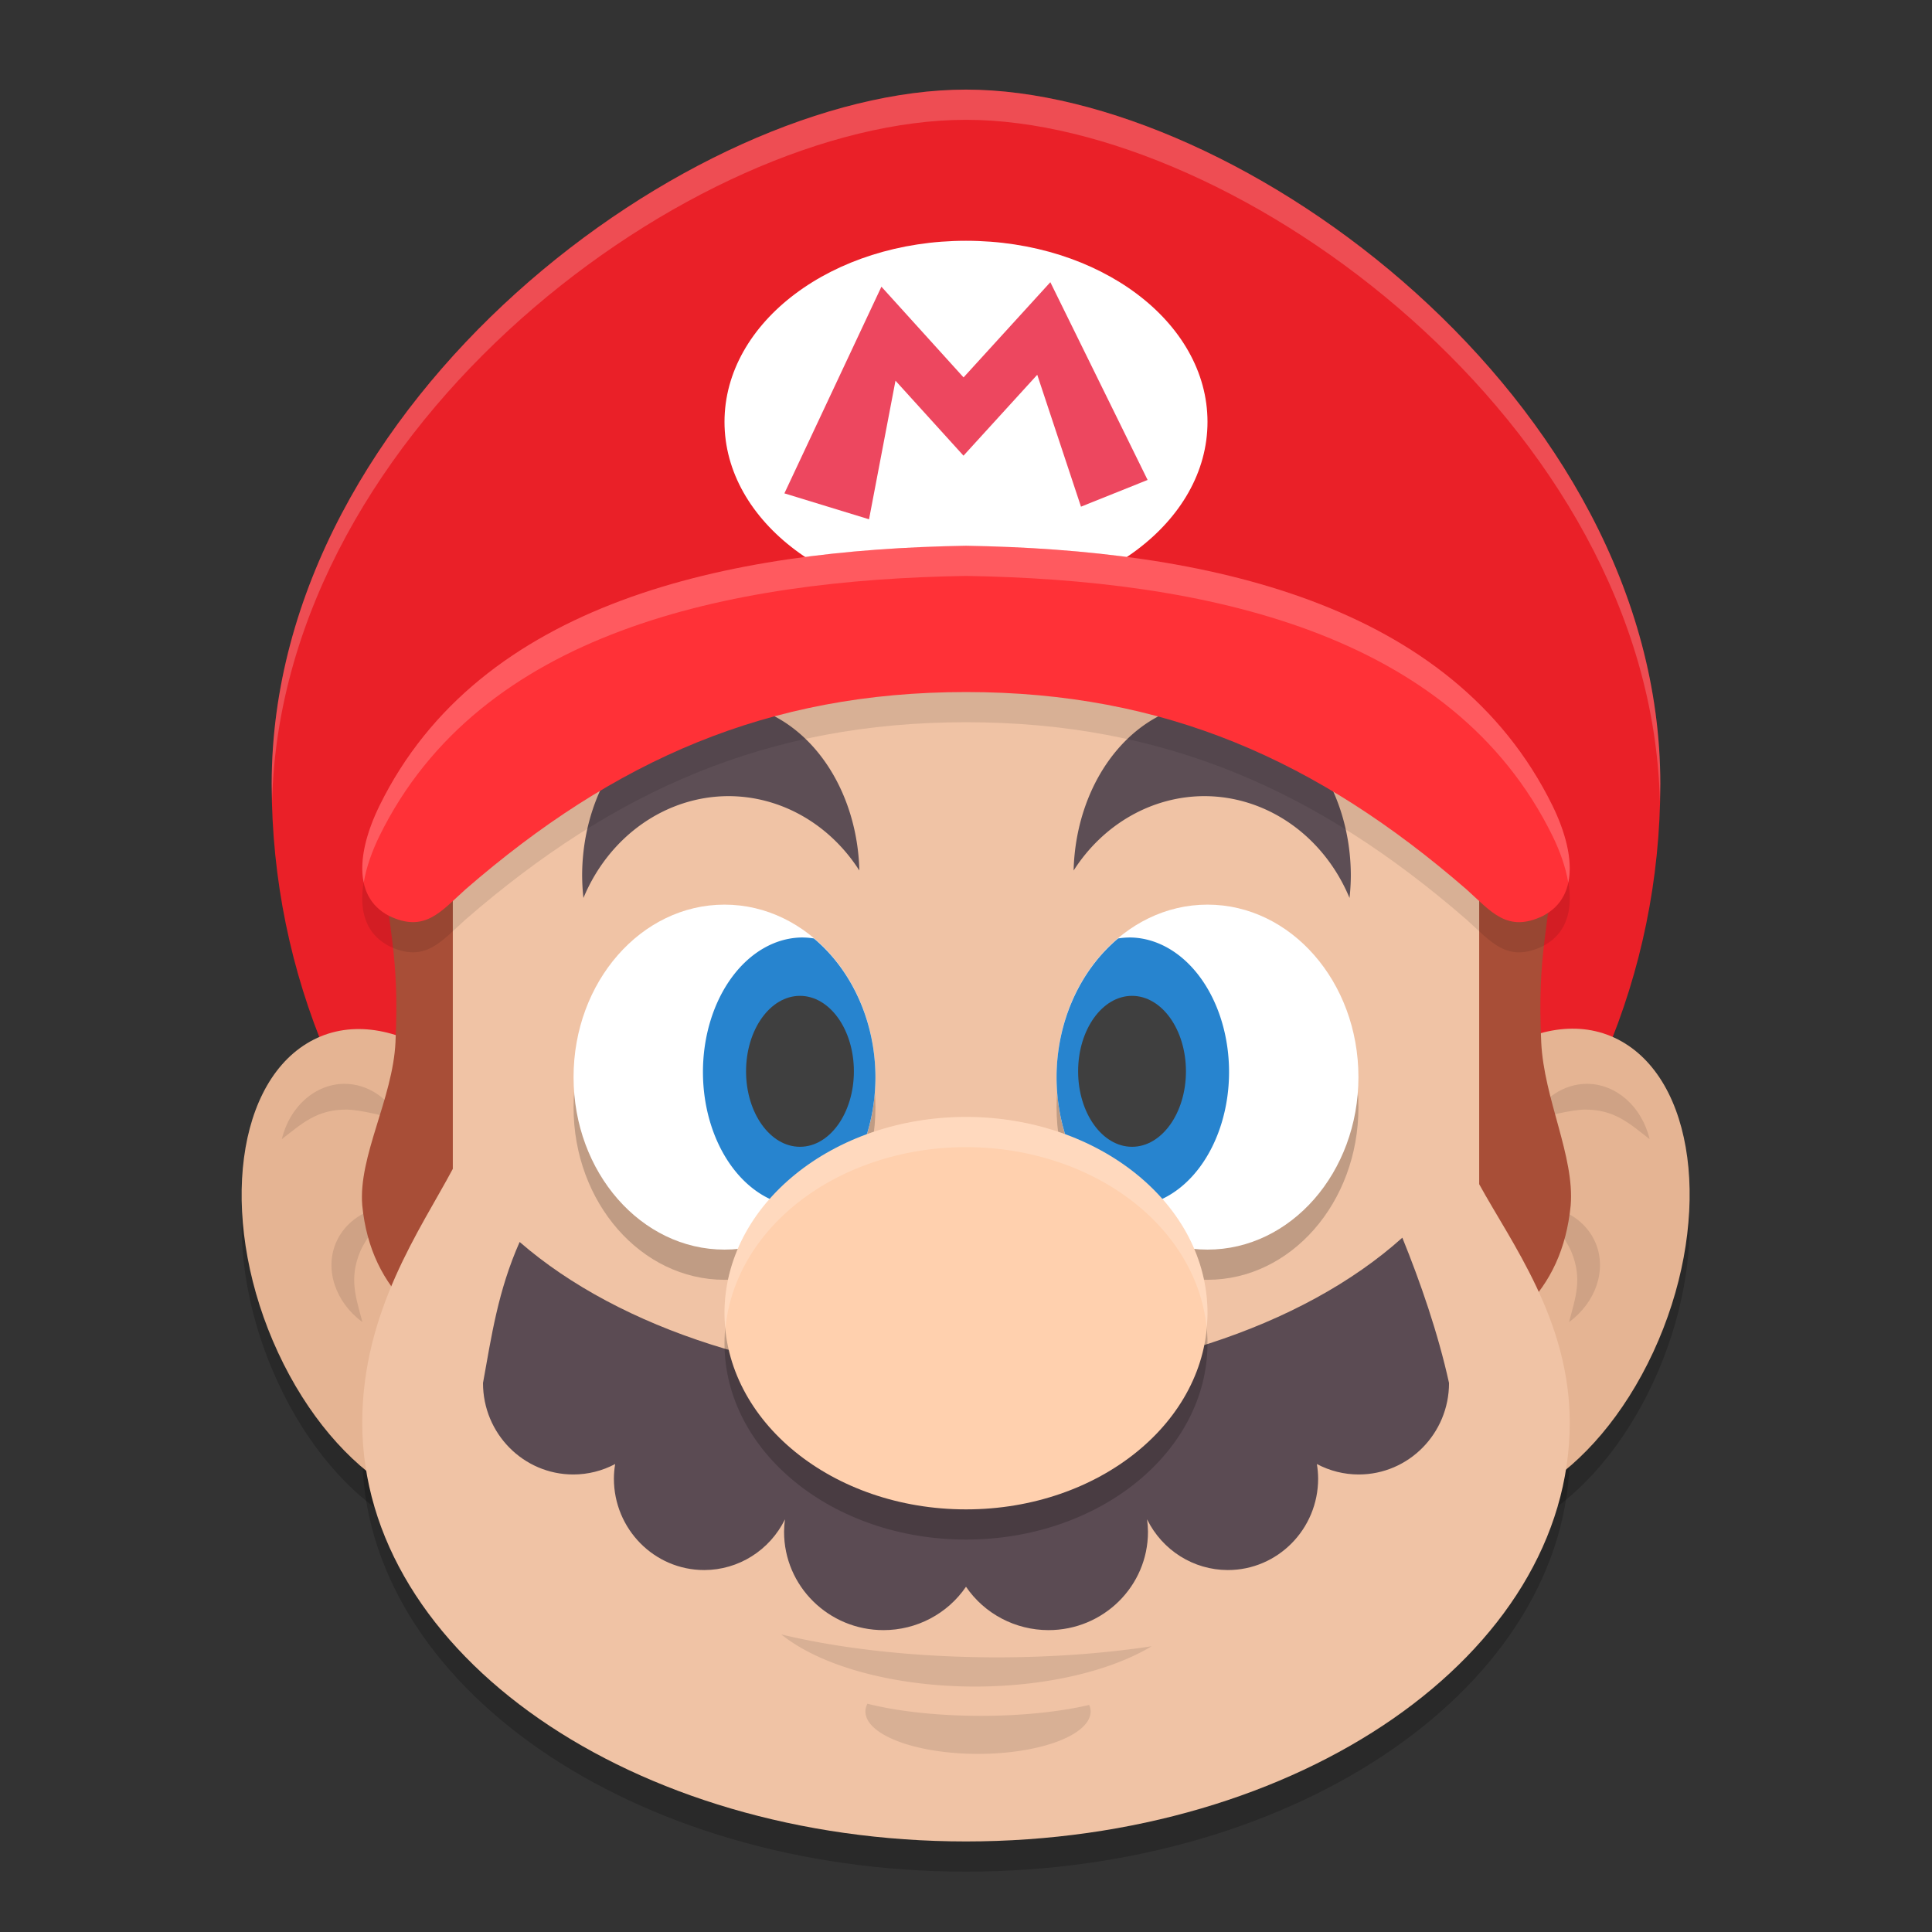
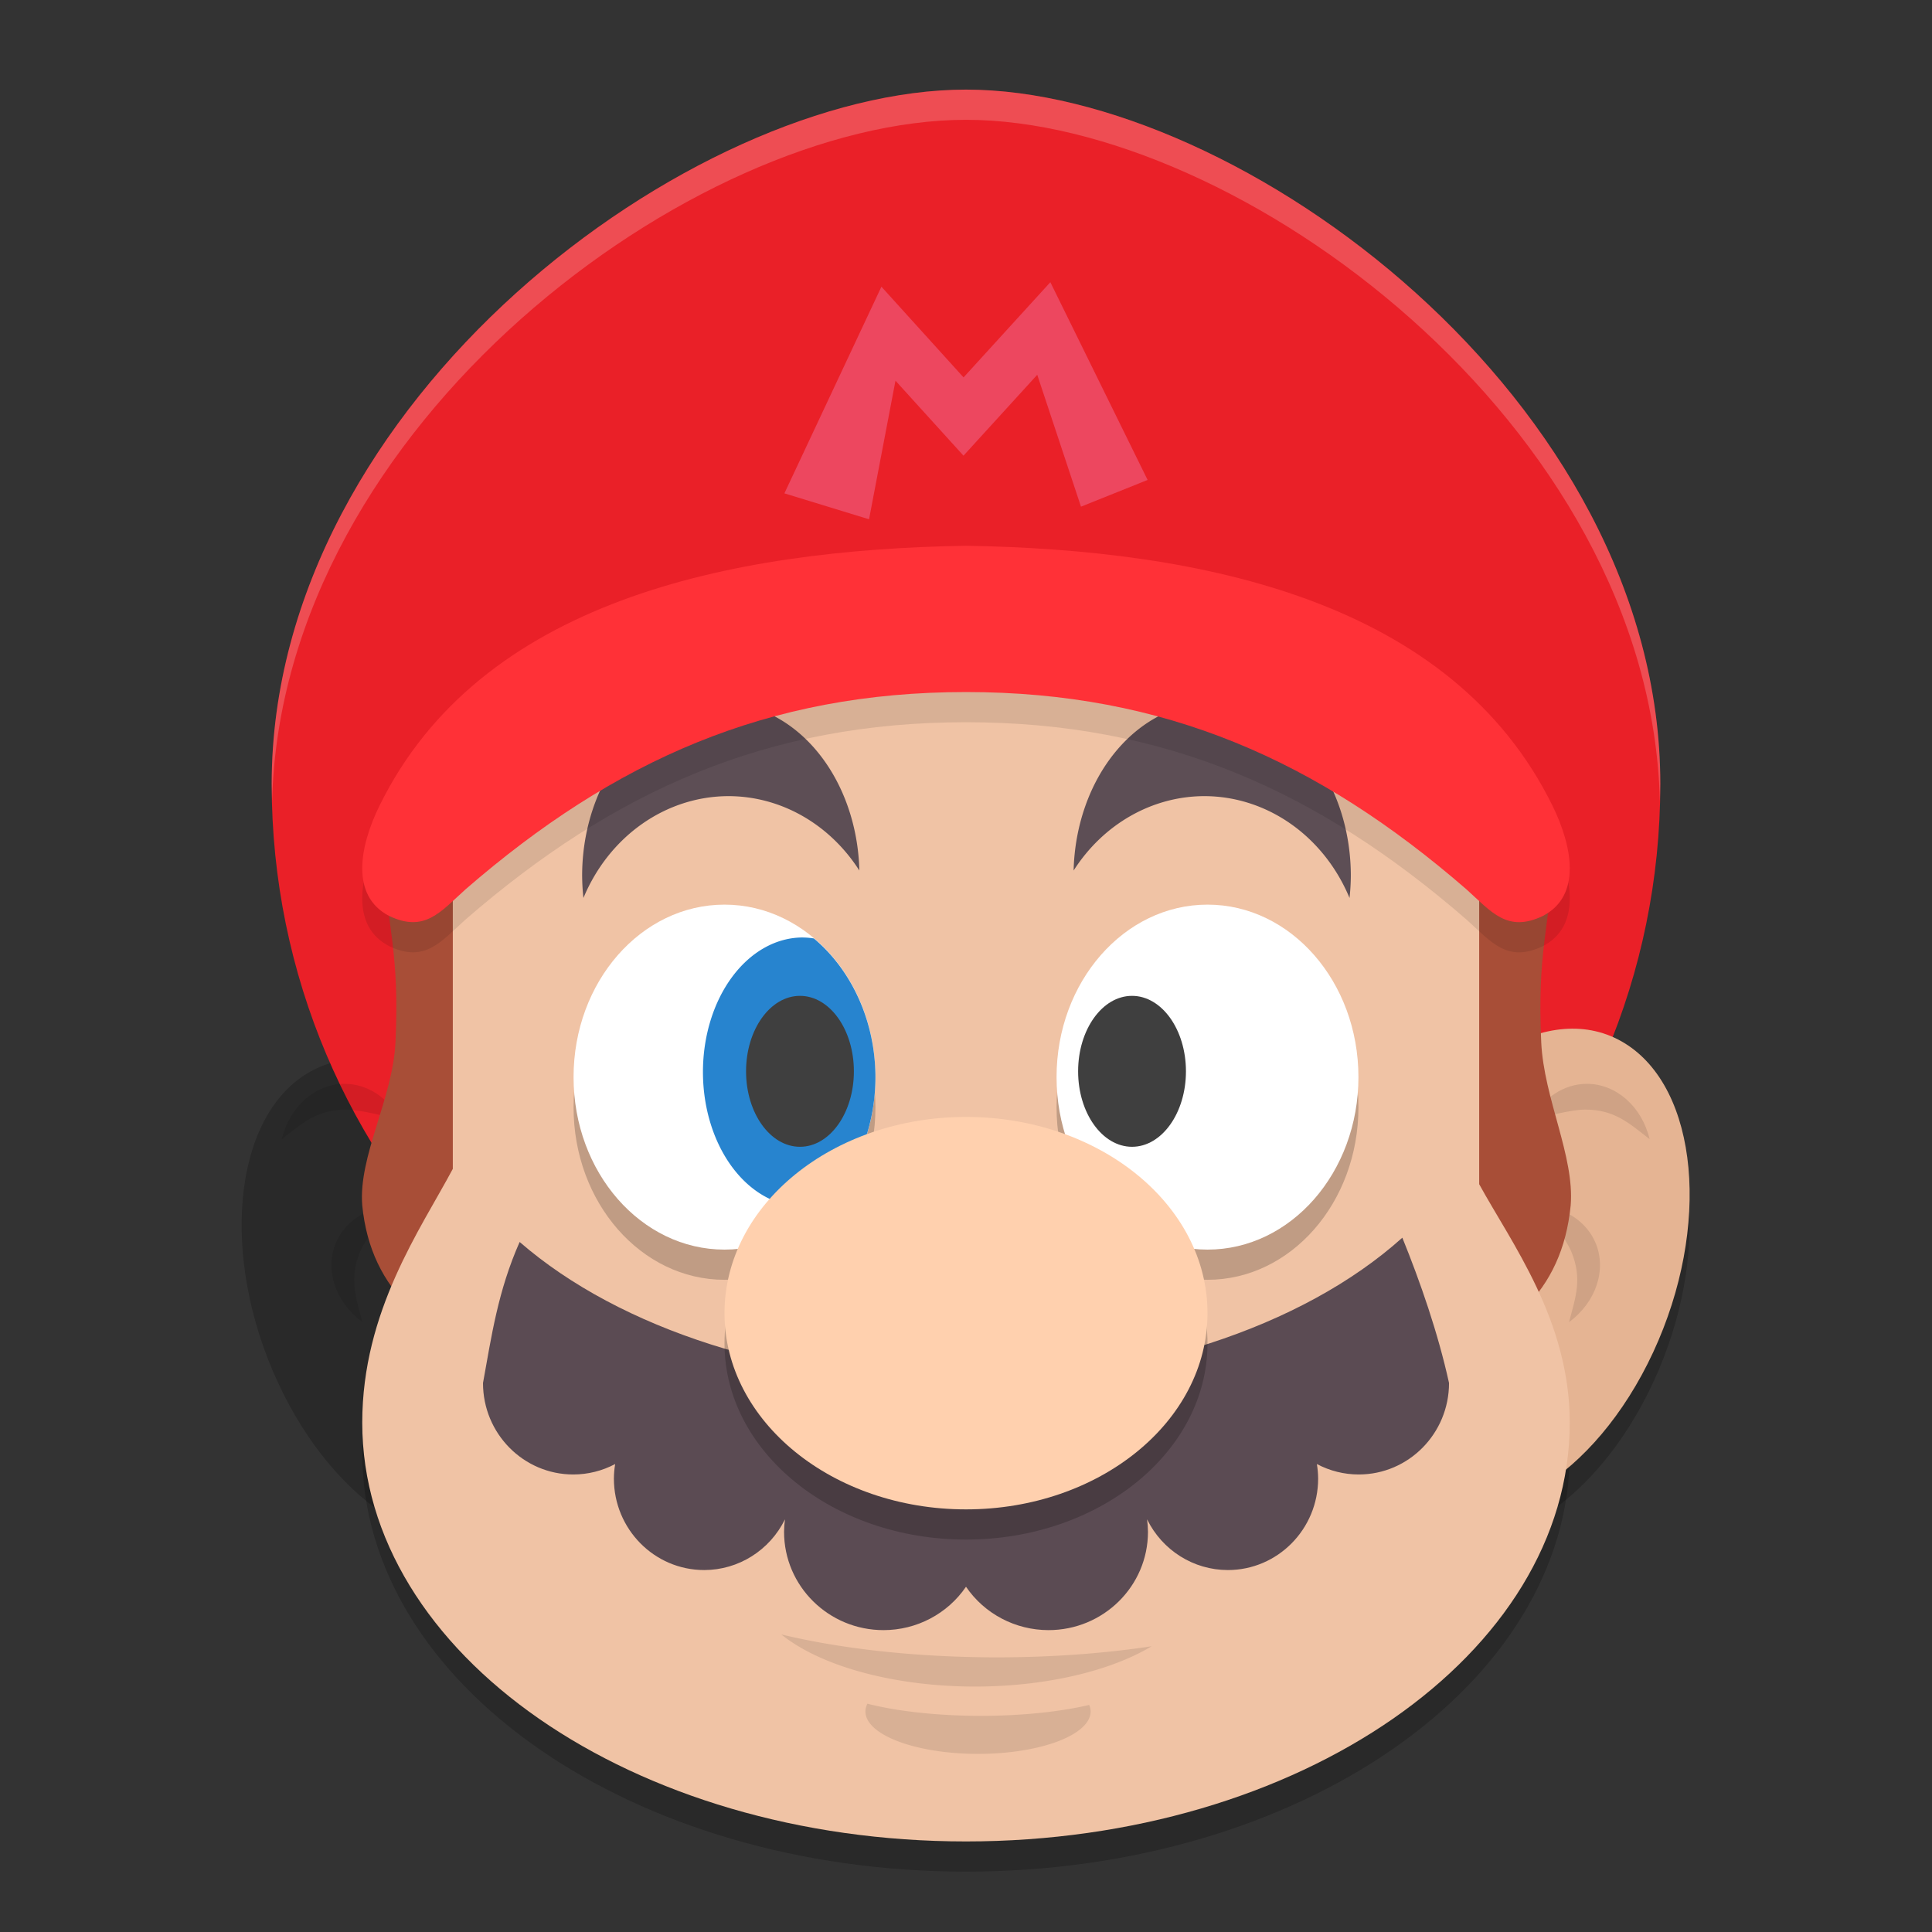
<svg xmlns="http://www.w3.org/2000/svg" width="64" height="64" version="1.1">
  <rect width="100%" height="100%" fill="#333333" stroke="none" />
  <ellipse style="opacity:0.2" cx="-5.801" cy="44.155" rx="5.206" ry="8.284" transform="matrix(0.852,-0.523,0.421,0.907,0,0)" />
  <ellipse style="opacity:0.2" cx="-64.234" cy="10.447" rx="5.206" ry="8.284" transform="matrix(-0.852,-0.523,-0.421,0.907,0,0)" />
  <path style="opacity:0.2" d="m 15,26.639 v 13.081 c -1.06,1.992 -3,4.704 -3,8.408 C 12,55.789 20.954,62 32,62 43.045,62 52,55.789 52,48.128 52,44.73 50.06,42.167 49,40.228 V 26.639 L 32,20.224 Z" />
  <path style="fill:#ea2028" d="m 55,25.968 c 0,12.703 -10.297,23 -23,23 -12.703,0 -23,-10.297 -23,-23 0,-12.703 13.927,-23 23,-23 C 41.073,2.968 55,13.265 55,25.968 Z" />
  <ellipse style="fill:#e5b493" cx="-63.81" cy="9.589" rx="5.206" ry="8.284" transform="matrix(-0.852,-0.523,-0.421,0.907,0,0)" />
  <path style="opacity:0.1" d="m 52.568,35.903 c 0.969,0.002 1.819,0.751 2.078,1.833 -0.666,-0.515 -1.151,-0.979 -2.135,-0.98 -0.458,4.62e-4 -1.367,0.235 -1.79,0.359 0.39,-0.751 1.091,-1.211 1.848,-1.212 z" />
  <path style="opacity:0.1" d="m 52.854,41.169 c 0.376,0.893 0.017,1.968 -0.878,2.628 0.214,-0.814 0.453,-1.441 0.07,-2.348 -0.179,-0.422 -0.749,-1.167 -1.028,-1.509 0.844,0.066 1.54,0.533 1.836,1.23 z" />
  <path style="fill:#a84e37" d="m 51.504,28.083 h -4.492 v 17.233 c 2.92,-0.999 4.734,-2.501 5.019,-5.385 0.134,-1.628 -0.889,-3.536 -0.976,-5.409 -0.139,-2.97 0.261,-3.724 0.45,-6.439 z" />
-   <ellipse style="fill:#e5b493" cx="-5.377" cy="43.297" rx="5.206" ry="8.284" transform="matrix(0.852,-0.523,0.421,0.907,0,0)" />
  <path style="opacity:0.1" d="m 11.414,35.903 c -0.969,0.002 -1.819,0.751 -2.078,1.833 0.666,-0.515 1.151,-0.979 2.135,-0.98 0.458,4.62e-4 1.367,0.235 1.79,0.359 -0.39,-0.751 -1.091,-1.211 -1.848,-1.212 z" />
  <path style="opacity:0.1" d="m 11.128,41.169 c -0.376,0.893 -0.017,1.968 0.878,2.628 -0.214,-0.814 -0.453,-1.441 -0.07,-2.348 0.179,-0.422 0.749,-1.167 1.028,-1.509 -0.844,0.066 -1.54,0.533 -1.836,1.23 z" />
  <path style="fill:#a84e37" d="m 12.65,28.083 h 4.492 V 45.316 C 14.223,44.317 12.284,42.815 12,39.93 c -0.134,-1.628 1.013,-3.536 1.101,-5.409 0.139,-2.97 -0.261,-3.724 -0.45,-6.439 z" />
  <path style="fill:#f0c3a5" d="m 15,25.639 v 13.081 c -1.06,1.992 -3,4.704 -3,8.408 0,7.661 8.954,13.872 20,13.872 C 43.045,61 52,54.789 52,47.128 52,43.73 50.06,41.167 49,39.228 V 25.639 L 32,19.224 Z" />
  <path style="opacity:0.1" d="m 25.882,54.143 a 7.413,3.44 0 0 0 6.418,1.727 7.413,3.44 0 0 0 5.849,-1.335 11.435,3.44 0 0 1 -5.123,0.367 11.435,3.44 0 0 1 -7.145,-0.76 z M 28.734,56.437 A 3.731,1.405 0 0 0 28.668,56.696 3.731,1.405 0 0 0 32.398,58.1 3.731,1.405 0 0 0 36.128,56.696 3.731,1.405 0 0 0 36.081,56.478 5.378,1.405 0 0 1 32.494,56.84 5.378,1.405 0 0 1 28.734,56.437 Z" />
  <ellipse style="opacity:0.2" cx="24" cy="36.681" rx="5" ry="5.714" />
  <path style="fill:#5b4b53" d="M 46.454,41 C 43.133,43.984 37.626,45.769 31.74,45.769 25.963,45.764 20.549,44.039 17.214,41.142 16.494,42.765 16.282,44.263 16,45.814 c -9.8e-5,1.674 1.339,3.03 2.992,3.03 0.483,-3.99e-4 0.958,-0.119 1.386,-0.346 -0.027,0.159 -0.041,0.321 -0.042,0.482 2.87e-4,1.673 1.34,3.03 2.992,3.03 1.134,-0.001 2.17,-0.652 2.675,-1.68 -0.019,0.137 -0.029,0.276 -0.03,0.414 2.17e-4,1.798 1.475,3.256 3.295,3.256 1.096,-3.84e-4 2.119,-0.539 2.732,-1.437 0.612,0.898 1.636,1.436 2.732,1.437 1.82,2.98e-4 3.296,-1.457 3.296,-3.256 -0.001,-0.139 -0.011,-0.278 -0.03,-0.415 0.505,1.029 1.541,1.68 2.675,1.681 1.652,-2.5e-5 2.992,-1.356 2.992,-3.03 -0.001,-0.162 -0.015,-0.323 -0.042,-0.482 0.428,0.227 0.903,0.346 1.386,0.346 1.652,-2.3e-5 2.992,-1.357 2.992,-3.03 C 47.634,44.148 47.049,42.466 46.454,41 Z" />
  <path style="fill:#5d4e55" d="m 23.878,23.28 a 4.594,5.731 0 0 0 -4.594,5.732 4.594,5.731 0 0 0 0.043,0.734 5.281,5.731 0 0 1 4.808,-3.373 5.281,5.731 0 0 1 4.332,2.464 4.594,5.731 0 0 0 -4.589,-5.557 z" />
-   <ellipse style="fill:#ffffff" cx="32" cy="13.976" rx="8" ry="6" />
  <path style="fill:#ed475f" d="m 34.794,9.348 -2.875,3.154 -2.721,-3.005 -3.214,6.846 2.804,0.859 0.876,-4.591 2.253,2.484 2.443,-2.68 1.449,4.369 2.207,-0.885 z" />
  <ellipse style="opacity:0.2" cx="-40" cy="36.681" rx="5" ry="5.714" transform="scale(-1,1)" />
  <ellipse style="fill:#ffffff" cx="24" cy="35.681" rx="5" ry="5.714" />
  <path style="fill:#2784cf" d="m 26.592,31.055 a 3.307,4.456 0 0 0 -3.306,4.456 3.307,4.456 0 0 0 3.306,4.456 3.307,4.456 0 0 0 0.857,-0.153 5,5.714 0 0 0 1.551,-4.132 5,5.714 0 0 0 -2.04,-4.595 3.307,4.456 0 0 0 -0.368,-0.031 z" />
  <ellipse style="fill:#3f3f3f" cx="26.5" cy="35.489" rx="1.786" ry="2.5" />
  <path style="fill:#5d4e55" d="m 40.154,23.28 a 4.594,5.731 0 0 1 4.594,5.732 4.594,5.731 0 0 1 -0.043,0.734 5.281,5.731 0 0 0 -4.808,-3.373 5.281,5.731 0 0 0 -4.332,2.464 4.594,5.731 0 0 1 4.589,-5.557 z" />
  <ellipse style="fill:#ffffff" cx="-40" cy="35.681" rx="5" ry="5.714" transform="scale(-1,1)" />
-   <path style="fill:#2784cf" d="m 37.408,31.055 a 3.307,4.456 0 0 1 3.306,4.456 3.307,4.456 0 0 1 -3.306,4.456 3.307,4.456 0 0 1 -0.857,-0.153 5,5.714 0 0 1 -1.551,-4.132 5,5.714 0 0 1 2.04,-4.595 3.307,4.456 0 0 1 0.368,-0.031 z" />
  <ellipse style="fill:#3f3f3f" cx="-37.5" cy="35.489" rx="1.786" ry="2.5" transform="scale(-1,1)" />
  <ellipse style="opacity:0.2" cx="32" cy="44.5" rx="8" ry="6.5" />
  <ellipse style="fill:#ffd0ae" cx="32" cy="43.5" rx="8" ry="6.5" />
  <path style="opacity:0.1" d="m 32,19.079 c -7.871,0.13 -16.102,1.841 -19.428,8.61 -0.661,1.345 -0.971,2.983 0.318,3.652 1.185,0.567 1.707,-0.141 2.533,-0.882 C 20.351,26.184 25.437,23.925 32,23.925 c 6.563,0 11.649,2.259 16.577,6.535 0.826,0.741 1.348,1.449 2.533,0.882 1.289,-0.669 0.979,-2.307 0.318,-3.652 C 48.102,20.92 39.871,19.209 32,19.079 Z" />
  <path style="fill:#ff3137" d="m 32,18.079 c -7.871,0.13 -16.102,1.841 -19.428,8.61 -0.661,1.345 -0.971,2.983 0.318,3.652 1.185,0.567 1.707,-0.141 2.533,-0.882 C 20.351,25.184 25.437,22.925 32,22.925 c 6.563,0 11.649,2.259 16.577,6.535 0.826,0.741 1.348,1.449 2.533,0.882 1.289,-0.669 0.979,-2.307 0.318,-3.652 C 48.102,19.92 39.871,18.209 32,18.079 Z" />
  <path style="fill:#ffffff;opacity:0.2" d="M 32 2.969 C 22.927 2.969 9 13.266 9 25.969 C 9 26.165 9.009 26.358 9.014 26.553 C 9.314 14.043 23.026 3.969 32 3.969 C 40.974 3.969 54.686 14.043 54.986 26.553 C 54.991 26.358 55 26.165 55 25.969 C 55 13.266 41.073 2.969 32 2.969 z" />
-   <path style="fill:#ffffff;opacity:0.2" d="M 32 37 A 8 6.5 0 0 0 24 43.5 A 8 6.5 0 0 0 24.029 44.021 A 8 6.5 0 0 1 32 38 A 8 6.5 0 0 1 39.971 43.979 A 8 6.5 0 0 0 40 43.5 A 8 6.5 0 0 0 32 37 z" />
-   <path style="fill:#ffffff;opacity:0.2" d="M 32 18.078 C 24.129 18.208 15.898 19.92 12.572 26.689 C 12.161 27.527 11.886 28.478 12.049 29.238 C 12.134 28.725 12.328 28.187 12.572 27.689 C 15.898 20.92 24.129 19.208 32 19.078 C 39.871 19.208 48.102 20.92 51.428 27.689 C 51.672 28.187 51.866 28.725 51.951 29.238 C 52.114 28.478 51.839 27.527 51.428 26.689 C 48.102 19.92 39.871 18.208 32 18.078 z" />
</svg>